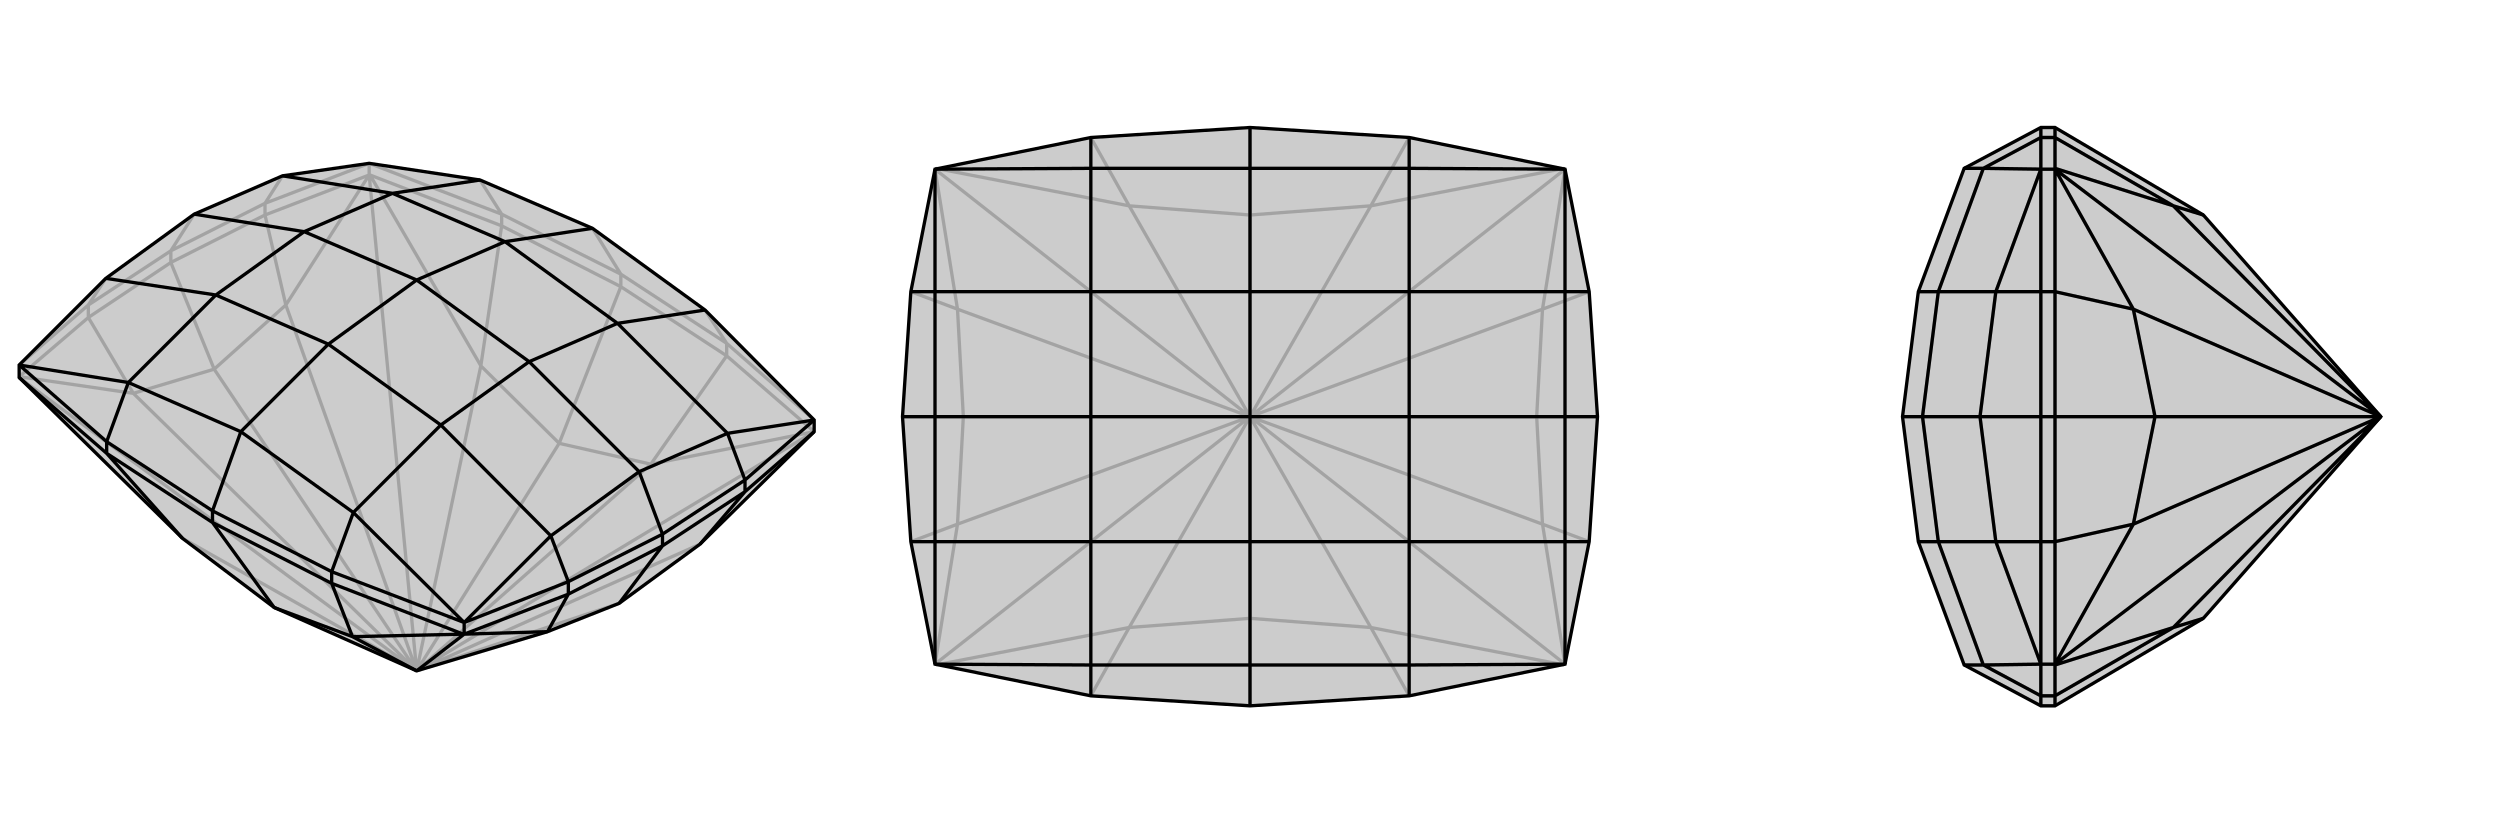
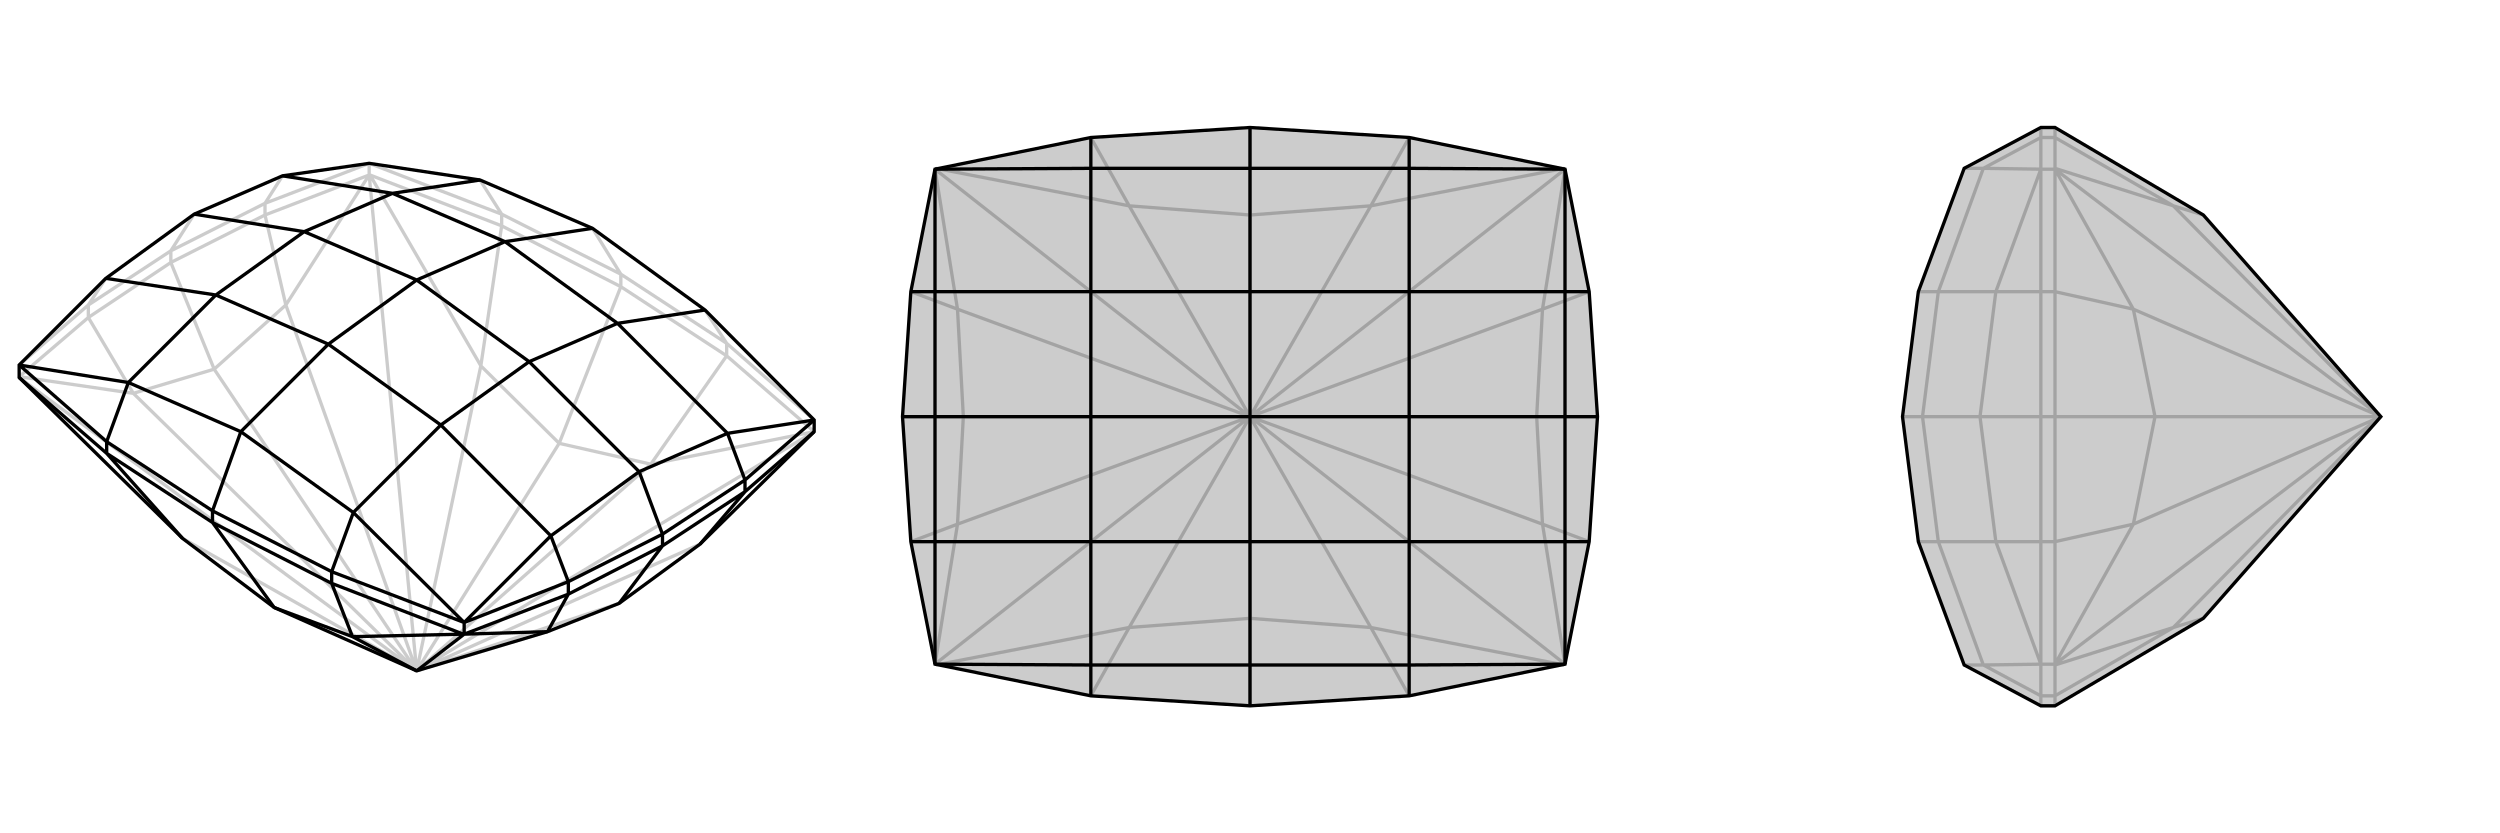
<svg xmlns="http://www.w3.org/2000/svg" viewBox="0 0 3000 1000">
  <g stroke="currentColor" stroke-width="4" fill="none" transform="translate(0 13)">
-     <path fill="currentColor" stroke="none" fill-opacity=".2" d="M657,745L743,711L840,640L977,505L977,505L977,491L846,359L711,261L576,203L443,183L339,198L233,244L127,321L23,425L23,440L23,440L219,633L329,716L500,792z" />
    <path stroke-opacity=".2" d="M500,792L671,519M500,792L781,544M500,792L577,426M500,792L219,633M500,792L977,505M500,792L443,197M500,792L23,440M500,792L840,640M500,792L743,711M500,792L343,353M500,792L160,459M500,792L257,430M205,302L205,288M443,197L443,197M318,245L318,231M23,440L23,439M106,368L106,353M977,505L977,505M443,197L444,197M443,197L443,183M872,414L872,399M602,258L602,244M745,331L745,316M977,505L781,544M977,505L872,414M444,197L577,426M444,197L602,258M343,353L443,197M443,197L318,245M160,459L23,439M23,439L106,368M343,353L257,430M318,245L205,302M343,353L318,245M160,459L257,430M106,368L205,302M160,459L106,368M257,430L205,302M781,544L671,519M872,414L745,331M781,544L872,414M671,519L577,426M602,258L745,331M577,426L602,258M671,519L745,331M872,399L745,316M602,244L745,316M745,316L711,261M872,399L977,491M872,399L846,359M602,244L443,183M602,244L576,203M106,353L23,425M318,231L443,183M106,353L205,288M106,353L127,321M318,231L205,288M318,231L339,198M205,288L233,244" />
    <path d="M657,745L743,711L840,640L977,505L977,505L977,491L846,359L711,261L576,203L443,183L339,198L233,244L127,321L23,425L23,440L23,440L219,633L329,716L500,792z" />
    <path d="M500,792L423,751M500,792L557,748M795,642L795,628M557,748L557,748M682,700L682,685M894,577L894,563M557,748L556,748M557,748L557,734M398,687L398,673M128,531L128,517M255,614L255,600M556,748L423,751M556,748L398,687M23,440L128,531M657,745L557,748M557,748L682,700M977,505L894,577M682,700L795,642M657,745L682,700M894,577L795,642M840,640L894,577M743,711L795,642M423,751L329,716M398,687L255,614M423,751L398,687M128,531L255,614M219,633L128,531M329,716L255,614M398,673L255,600M128,517L255,600M255,600L289,505M398,673L557,734M398,673L424,602M128,517L23,425M128,517L154,446M894,563L977,491M682,685L557,734M894,563L795,628M894,563L873,507M682,685L795,628M682,685L661,630M795,628L767,553M977,491L873,507M557,734L424,602M557,734L661,630M23,425L154,446M846,359L741,375M424,602L289,505M424,602L529,497M154,446L289,505M154,446L259,341M289,505L394,400M576,203L471,219M711,261L606,277M873,507L767,553M873,507L741,375M661,630L767,553M661,630L529,497M767,553L635,421M127,321L259,341M339,198L471,219M233,244L365,265M741,375L606,277M741,375L635,421M529,497L394,400M529,497L635,421M635,421L500,323M259,341L394,400M259,341L365,265M394,400L500,323M471,219L606,277M471,219L365,265M500,323L606,277M500,323L365,265" />
  </g>
  <g stroke="currentColor" stroke-width="4" fill="none" transform="translate(1000 0)">
    <path fill="currentColor" stroke="none" fill-opacity=".2" d="M500,153L309,165L122,203L93,350L83,500L93,650L122,797L309,835L500,847L691,835L878,797L907,650L917,500L907,350L878,203L691,165z" />
    <path stroke-opacity=".2" d="M500,500L500,258M500,500L500,742M500,500L645,753M500,500L645,247M500,500L355,247M500,500L355,753M500,500L878,797M500,500L878,203M500,500L122,203M500,500L122,797M500,500L851,629M500,500L851,371M500,500L844,500M500,500L149,371M500,500L149,629M500,500L156,500M877,798L645,753M877,202L645,247M123,202L355,247M123,798L355,753M851,629L878,797M851,371L878,203M149,371L122,203M149,629L122,797M851,629L844,500M851,629L907,650M851,371L844,500M851,371L907,350M844,500L917,500M149,371L156,500M149,371L93,350M149,629L156,500M149,629L93,650M156,500L83,500M645,753L500,742M645,753L691,835M645,247L500,258M645,247L691,165M500,258L355,247M355,247L309,165M500,258L500,153M500,742L355,753M355,753L309,835M500,742L500,847" />
    <path d="M500,153L309,165L122,203L93,350L83,500L93,650L122,797L309,835L500,847L691,835L878,797L907,650L917,500L907,350L878,203L691,165z" />
    <path d="M500,847L500,798M500,153L500,202M691,165L691,202M691,835L691,798M309,835L309,798M309,165L309,202M907,350L878,350M907,650L878,650M917,500L878,500M93,650L122,650M93,350L122,350M83,500L122,500M878,203L691,202M878,203L878,350M878,797L691,798M878,797L878,650M122,797L309,798M122,797L122,650M122,203L309,202M122,203L122,350M691,202L500,202M691,202L691,350M691,798L500,798M691,798L691,650M309,798L500,798M309,798L309,650M500,798L500,650M309,202L500,202M309,202L309,350M500,202L500,350M878,350L878,500M878,350L691,350M878,650L878,500M878,650L691,650M878,500L691,500M122,650L122,500M122,650L309,650M122,350L122,500M122,350L309,350M122,500L309,500M691,350L500,350M691,350L691,500M691,650L500,650M691,650L691,500M691,500L500,500M309,650L500,650M309,650L309,500M500,650L500,500M309,350L500,350M309,350L309,500M500,500L500,350M500,500L309,500" />
  </g>
  <g stroke="currentColor" stroke-width="4" fill="none" transform="translate(2000 0)">
    <path fill="currentColor" stroke="none" fill-opacity=".2" d="M644,258L466,153L449,153L357,202L302,350L283,500L302,650L357,798L449,847L466,847L644,742L857,500z" />
    <path stroke-opacity=".2" d="M857,500L608,247M857,500L608,753M857,500L466,203M857,500L466,797M857,500L560,371M857,500L560,629M857,500L586,500M466,500L449,500M466,203L466,203M466,350L449,350M466,797L466,797M466,650L449,650M466,203L466,202M466,203L449,203M466,797L466,798M466,797L449,797M466,165L449,165M466,835L449,835M466,202L608,247M466,202L466,165M466,798L608,753M466,798L466,835M560,371L466,203M466,203L466,350M560,629L466,797M466,797L466,650M560,371L586,500M466,350L466,500M560,371L466,350M560,629L586,500M466,650L466,500M560,629L466,650M586,500L466,500M644,258L608,247M466,165L466,153M608,247L466,165M644,742L608,753M466,835L466,847M608,753L466,835M449,835L449,847M449,165L449,153M449,835L449,797M449,835L380,798M449,165L449,203M449,165L380,202M449,650L449,797M449,350L449,203M449,650L449,500M449,650L395,650M449,350L449,500M449,350L395,350M449,500L376,500M449,797L380,798M449,797L395,650M449,203L380,202M449,203L395,350M380,798L357,798M380,798L326,650M380,202L357,202M380,202L326,350M395,650L376,500M395,650L326,650M395,350L376,500M395,350L326,350M376,500L307,500M326,650L302,650M326,650L307,500M326,350L302,350M326,350L307,500M283,500L307,500" />
    <path d="M644,258L466,153L449,153L357,202L302,350L283,500L302,650L357,798L449,847L466,847L644,742L857,500z" />
-     <path d="M857,500L608,753M857,500L608,247M857,500L466,797M857,500L466,203M857,500L560,629M857,500L560,371M857,500L586,500M466,500L449,500M466,797L466,797M466,650L449,650M466,203L466,203M466,350L449,350M466,797L466,798M466,797L449,797M466,203L466,202M466,203L449,203M466,835L449,835M466,165L449,165M466,798L608,753M466,798L466,835M466,202L608,247M466,202L466,165M560,629L466,797M466,797L466,650M560,371L466,203M466,203L466,350M560,629L586,500M466,650L466,500M560,629L466,650M560,371L586,500M466,350L466,500M560,371L466,350M586,500L466,500M608,753L644,742M466,835L466,847M608,753L466,835M608,247L644,258M466,165L466,153M608,247L466,165M449,165L449,153M449,835L449,847M449,165L449,203M449,165L380,202M449,835L449,797M449,835L380,798M449,350L449,203M449,650L449,797M449,350L449,500M449,350L395,350M449,650L449,500M449,650L395,650M449,500L376,500M449,203L380,202M449,203L395,350M449,797L380,798M449,797L395,650M380,202L357,202M380,202L326,350M380,798L357,798M380,798L326,650M395,350L376,500M395,350L326,350M395,650L376,500M395,650L326,650M376,500L307,500M326,350L302,350M326,350L307,500M326,650L302,650M326,650L307,500M307,500L283,500" />
  </g>
</svg>